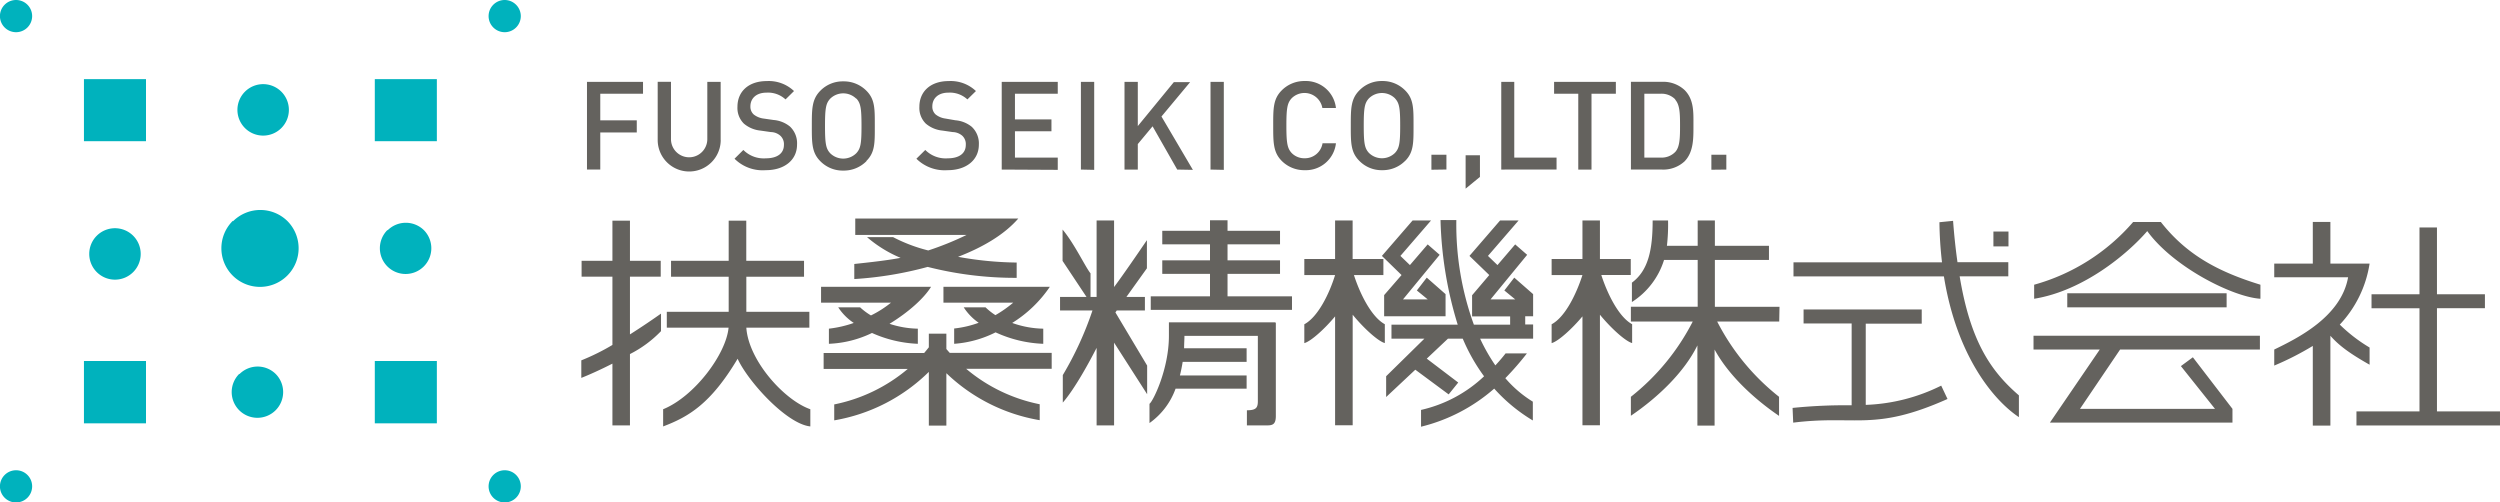
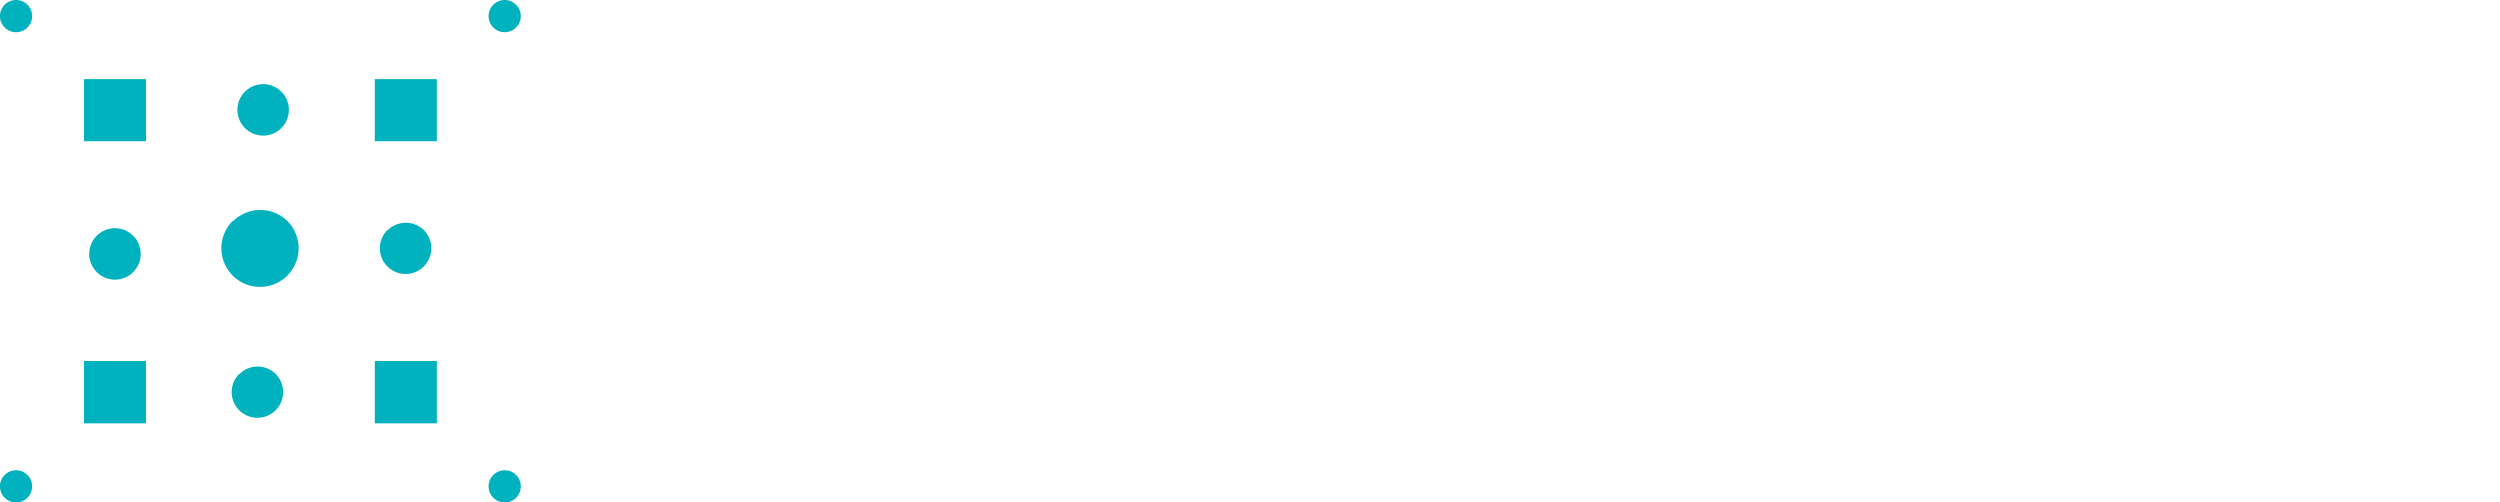
<svg xmlns="http://www.w3.org/2000/svg" viewBox="0 0 436.3 87.69">
  <path d="m5.61 2.81a2.81 2.81 0 1 1 -2.81-2.81 2.81 2.81 0 0 1 2.81 2.81zm82.48-2.81a2.81 2.81 0 1 0 2.8 2.81 2.82 2.82 0 0 0 -2.8-2.81zm-85.29 82.07a2.81 2.81 0 1 0 2.81 2.8 2.8 2.8 0 0 0 -2.81-2.8zm85.29 0a2.81 2.81 0 1 0 2.8 2.8 2.8 2.8 0 0 0 -2.8-2.8zm-71.2-40.93a4.49 4.49 0 1 0 6.35 0 4.5 4.5 0 0 0 -6.35 0zm25.86-25.14a4.49 4.49 0 1 0 6.35 0 4.49 4.49 0 0 0 -6.35 0zm-1 49.25a4.49 4.49 0 1 0 6.35 0 4.48 4.48 0 0 0 -6.31.04zm25.86-25.1a4.49 4.49 0 1 0 6.35 0 4.5 4.5 0 0 0 -6.31.04zm-27-1.59a6.74 6.74 0 1 0 9.53 0 6.75 6.75 0 0 0 -9.46.04zm-15.13-24.75h-10.83v10.83h10.83zm50.76 0h-10.83v10.83h10.83zm-50.76 49.19h-10.83v10.88h10.83zm50.76 0h-10.83v10.88h10.83z" fill="#00b2bd" />
-   <path d="m109.94 58.36c2.12-1.34 4.06-2.67 5.42-3.63v3.06a20.12 20.12 0 0 1 -5.42 4v12.45h-3.06v-10.78c-2.07 1.06-4.06 1.95-5.43 2.49v-3.06a38.69 38.69 0 0 0 5.43-2.69v-11.91h-5.38v-2.78h5.38v-7h3.06v7h5.37v2.78h-5.37zm20.31-1.17h11v-2.78h-11v-6.12h10.07v-2.78h-10.08v-7h-3.07v7h-10.06v2.78h10.06v6.12h-10.8v2.78h10.78c-.43 4.6-5.94 12-11.42 14.23v3c4.5-1.7 8.34-4 13-11.81 1.84 4 8.57 11.39 12.69 11.81v-3c-4.55-1.58-10.78-8.49-11.17-14.23zm53.29 4.39h-17.79c-.2-.21-.39-.44-.59-.67v-2.68h-3.06v2.38c-.27.34-.54.67-.82 1h-17.54v2.78h14.68a28.6 28.6 0 0 1 -12.83 6.19v2.78a30.89 30.89 0 0 0 16.51-8.46v9.37h3.06v-9.14a30.92 30.92 0 0 0 16.29 8.2v-2.78a28.59 28.59 0 0 1 -12.84-6.19h14.93zm-6.11-13.09v-2.67a60.45 60.45 0 0 1 -10.23-1c4.17-1.61 8-3.79 10.51-6.68h-28.45v2.86h19.43a52.61 52.61 0 0 1 -6.69 2.71 27.68 27.68 0 0 1 -6.13-2.32h-4.55a21.8 21.8 0 0 0 5.85 3.61c-2.4.45-4.93.73-8.08 1.07v2.63a63.24 63.24 0 0 0 12.81-2.12 62.1 62.1 0 0 0 15.53 1.91zm-25.43 6.56a11.19 11.19 0 0 1 -1.89-1.41h-3.82a9.43 9.43 0 0 0 2.71 2.72 19.93 19.93 0 0 1 -4.34 1v2.64a19 19 0 0 0 7.52-1.89 21.61 21.61 0 0 0 8 1.89v-2.64a16.63 16.63 0 0 1 -4.94-.85c3.28-2 6-4.43 7.25-6.46h-19.2v2.77h12.21a18.65 18.65 0 0 1 -3.5 2.23zm31.18-5h-18.53v2.77h12.18a21.58 21.58 0 0 1 -3.11 2.18 11.14 11.14 0 0 1 -1.72-1.36h-3.81a9.61 9.61 0 0 0 2.61 2.69 18 18 0 0 1 -4.28 1v2.67a19 19 0 0 0 7.23-2 21.67 21.67 0 0 0 8.32 2v-2.64a16.85 16.85 0 0 1 -5.42-1 21.84 21.84 0 0 0 6.57-6.31zm39.4 6.2h-18.58v2.36c0 5.85-2.8 11.48-3.39 11.86v3.36a12.55 12.55 0 0 0 4.55-6h12.4v-2.31h-11.64c.2-.8.36-1.61.48-2.37h11.16v-2.37h-10.91c0-.82.06-1.55.06-2.17h12.81v11.39c0 1.15-.29 1.6-1.91 1.6v2.64h3.52c1 0 1.53-.21 1.53-1.65v-16.19zm-8.35-4.53v-3.93h9.16v-2.36h-9.16v-2.79h9.16v-2.36h-9.16v-1.84h-3.06v1.84h-8.33v2.36h8.33v2.79h-8.33v2.36h8.33v3.93h-10.34v2.36h24.65v-2.36zm-19.33 2.46h4.91v-2.36h-3.23l3.58-5v-4.91c-1.67 2.45-4.29 6.27-5.73 8.18v-11.62h-3.05v13.35h-1.06v-4.12c-.89-1.08-2.82-5.2-4.88-7.64v5.47l4.18 6.29h-4.62v2.36h5.66a58.18 58.18 0 0 1 -5.18 11.28v4.8c2.17-2.49 4.77-7.35 5.9-9.55v13.53h3.05v-14.44l5.77 9v-5l-5.54-9.28zm211.8 4.42v15.67h-3.07v-13.9a50.84 50.84 0 0 1 -6.73 3.43v-2.8c4.13-2 11.67-5.74 12.89-12.61h-12.89v-2.39h6.73v-7.27h3.07v7.27h6.84a19.9 19.9 0 0 1 -5.2 10.65 27.36 27.36 0 0 0 5.2 4v3c-3.44-1.95-5.32-3.32-6.84-5.05zm29.6 13.19h-11v-18h8.37v-2.44h-8.37v-11.66h-3.05v11.66h-8.37v2.45h8.37v18h-11v2.45h25.05zm-194.74-20.29v3.69h10.72v-3.86l-3.28-2.88-1.73 2.24 1.9 1.56h-4.32l6.4-7.78-2.09-1.82-3.1 3.61-1.66-1.6 5.35-6.19h-3.22l-5.36 6.19 3.43 3.34zm26 3.69v-3.86l-3.29-2.88-1.73 2.24 1.9 1.56h-4.31l6.39-7.78-2.09-1.82-3.09 3.61-1.66-1.6 5.35-6.19h-3.23l-5.35 6.19 3.46 3.34-3 3.53v3.69h6.64v1.44h-6.33a51.12 51.12 0 0 1 -3.06-18.25h-2.76a67.3 67.3 0 0 0 3 18.25h-11.56v2.44h5.75l-6.68 6.56v3.63l5.09-4.77 5.82 4.31 1.67-2.07-5.49-4.17 3.7-3.49h2.58a31.87 31.87 0 0 0 3.72 6.57 23.55 23.55 0 0 1 -11 5.87v2.93a30.29 30.29 0 0 0 12.77-6.65 29 29 0 0 0 6.74 5.56v-3.28a20.22 20.22 0 0 1 -4.8-4.1 50.56 50.56 0 0 0 3.77-4.33h-3.72c-.57.74-1.18 1.44-1.79 2.1a32.67 32.67 0 0 1 -2.66-4.67h9.25v-2.47h-1.38v-1.44zm-31.27-7.19h5.14v-2.8h-5.37v-6.73h-3.06v6.73h-5.37v2.8h5.37c-1 3.26-3 7.33-5.37 8.59v3.29c1.17-.32 3.58-2.51 5.37-4.67v19h3.07v-19.29c1.82 2.24 4.39 4.62 5.61 4.95v-3.29c-2.34-1.26-4.35-5.33-5.39-8.58zm74.27 5.54h-11.28v-8.18h9.44v-2.46h-9.44v-4.43h-3v4.43h-5.37a32.44 32.44 0 0 0 .2-4.43h-2.69c0 5.12-.75 8.73-3.62 10.86v3.38a13.42 13.42 0 0 0 5.61-7.35h5.87v8.17h-11.66v2.58h10.8a39.84 39.84 0 0 1 -10.8 13.14v3.31c4.85-3.29 9.37-7.7 11.61-12.28v14h3v-13.28c2.34 4.32 6.65 8.45 11.25 11.58v-3.33a39.84 39.84 0 0 1 -10.8-13.14h10.83zm-25.72 6.34v-3.3c-2.34-1.26-4.33-5.33-5.38-8.59h5.14v-2.79h-5.38v-6.73h-3.05v6.73h-5.38v2.8h5.38c-1.05 3.26-3 7.33-5.38 8.59v3.29c1.17-.32 3.58-2.51 5.38-4.67v19h3.05v-19.29c1.83 2.24 4.4 4.62 5.62 4.95zm40.77 10.79v-14.19h9.77v-2.48h-20.62v2.45h8.39v14.28a91.73 91.73 0 0 0 -10.31.46l.11 2.57c11-1.37 14.08 1.6 26.93-4.13l-1.1-2.33a32 32 0 0 1 -13.17 3.36zm16.39-22.45h8.49v-2.46h-8.87c-.31-2.18-.57-4.57-.77-7.22l-2.38.24a65.7 65.7 0 0 0 .45 7h-25.92v2.46h26.25c2.24 13.89 8.67 21.62 13.09 24.56v-3.8c-4.96-4.27-8.47-9.49-10.34-20.78zm8.52-7.82h-2.63v2.6h2.63zm10.26 10.78v2.45h27.81v-2.45zm-5.89 9.82h11.56l-8.7 12.75h31.86v-2.4l-6.91-9-2.09 1.54 5.95 7.46h-23.56l7-10.35h24.4v-2.41h-39.51zm22.25-22.26h-4.86a35.36 35.36 0 0 1 -17.28 10.95v2.45c8.57-1.38 16.27-7.79 19.74-11.81 4.52 6.25 14.89 11.5 19.75 11.81v-2.45c-7.21-2.22-12.8-5.12-17.35-10.91zm-264.92-22.38v-2.08h-9.78v15.31h2.32v-6.47h6.37v-2.12h-6.37v-4.64zm13.55 8.07v-10.15h-2.33v10a3.17 3.17 0 1 1 -6.34 0v-10h-2.32v10.15a5.5 5.5 0 0 0 11 0zm13.33.8a4 4 0 0 0 -1.24-3.15 5.2 5.2 0 0 0 -2.86-1.14l-1.74-.25a3.49 3.49 0 0 1 -1.72-.71 1.82 1.82 0 0 1 -.58-1.42c0-1.36 1-2.39 2.8-2.39a4.49 4.49 0 0 1 3.33 1.18l1.48-1.46a6.39 6.39 0 0 0 -4.75-1.74c-3.18 0-5.12 1.82-5.12 4.49a3.83 3.83 0 0 0 1.12 2.93 5.24 5.24 0 0 0 2.9 1.22l1.81.26a2.56 2.56 0 0 1 1.67.65 2 2 0 0 1 .61 1.59c0 1.48-1.16 2.34-3.16 2.34a5 5 0 0 1 -3.92-1.46l-1.54 1.53a6.93 6.93 0 0 0 5.42 2c3.19.02 5.49-1.7 5.49-4.47zm10.34-8a3.24 3.24 0 0 0 -4.56 0c-.75.82-.9 1.68-.9 4.75s.15 3.94.9 4.76a3.24 3.24 0 0 0 4.56 0c.76-.82.91-1.68.91-4.76s-.15-3.98-.91-4.8zm1.77 10.9a5.54 5.54 0 0 1 -4.05 1.64 5.46 5.46 0 0 1 -4-1.64c-1.5-1.5-1.48-3.2-1.48-6.15s0-4.64 1.48-6.14a5.46 5.46 0 0 1 4-1.64 5.54 5.54 0 0 1 4.05 1.64c1.51 1.5 1.46 3.2 1.46 6.14s.05 4.6-1.46 6.1zm19.62-2.85a4 4 0 0 0 -1.24-3.15 5.19 5.19 0 0 0 -2.86-1.14l-1.73-.3a3.49 3.49 0 0 1 -1.71-.71 1.82 1.82 0 0 1 -.58-1.42c0-1.36 1-2.39 2.79-2.39a4.51 4.51 0 0 1 3.33 1.18l1.49-1.46a6.4 6.4 0 0 0 -4.76-1.74c-3.17 0-5.11 1.82-5.11 4.49a3.83 3.83 0 0 0 1.12 2.93 5.24 5.24 0 0 0 2.9 1.22l1.8.26a2.64 2.64 0 0 1 1.68.65 2 2 0 0 1 .6 1.59c0 1.48-1.16 2.34-3.15 2.34a5 5 0 0 1 -3.92-1.46l-1.55 1.53a7 7 0 0 0 5.42 2c3.18.02 5.48-1.7 5.48-4.47zm13.77 4.36v-2.14h-7.47v-4.6h6.37v-2.06h-6.37v-4.48h7.47v-2.08h-9.78v15.31zm6.36 0v-15.36h-2.32v15.31zm17.22 0-5.48-9.31 5-6h-2.84l-6.29 7.67v-7.72h-2.32v15.31h2.32v-4.45l2.58-3.1 4.3 7.55zm5.4 0v-15.36h-2.32v15.31zm19.57-4.64h-2.34a3.11 3.11 0 0 1 -3.13 2.62 3.07 3.07 0 0 1 -2.26-.92c-.75-.82-.92-1.7-.92-4.78s.17-3.95.92-4.77a3.17 3.17 0 0 1 5.36 1.7h2.37a5.29 5.29 0 0 0 -5.47-4.71 5.54 5.54 0 0 0 -4 1.64c-1.5 1.5-1.48 3.2-1.48 6.14s0 4.65 1.48 6.15a5.53 5.53 0 0 0 4 1.63 5.29 5.29 0 0 0 5.47-4.7zm10.31-7.83a3.24 3.24 0 0 0 -4.56 0c-.75.82-.9 1.68-.9 4.75s.15 3.94.9 4.76a3.24 3.24 0 0 0 4.56 0c.75-.82.9-1.68.9-4.76s-.15-3.92-.9-4.74zm1.77 10.9a5.5 5.5 0 0 1 -4 1.63 5.41 5.41 0 0 1 -4-1.63c-1.51-1.5-1.49-3.2-1.49-6.15s0-4.64 1.49-6.14a5.42 5.42 0 0 1 4-1.64 5.51 5.51 0 0 1 4 1.64c1.5 1.5 1.46 3.2 1.46 6.14s.04 4.66-1.46 6.16zm7.2 1.51v-2.58h-2.62v2.62zm5.85 1.29v-3.78h-2.5v5.83zm13.37-1.29v-2.08h-7.38v-13.22h-2.27v15.31zm10.35-13.22v-2.08h-10.78v2.08h4.22v13.23h2.31v-13.23zm10.38 1a3.33 3.33 0 0 0 -2.6-1h-2.81v11.14h2.81a3.29 3.29 0 0 0 2.6-1c.8-.88.82-2.54.82-4.64s-.05-3.58-.85-4.47zm1.62 10.79a5.47 5.47 0 0 1 -4 1.44h-5.37v-15.31h5.37a5.47 5.47 0 0 1 4 1.44c1.65 1.66 1.54 3.89 1.54 6.11s.06 4.66-1.54 6.32zm7.28 1.44v-2.59h-2.61v2.62z" fill="#64625e" />
</svg>